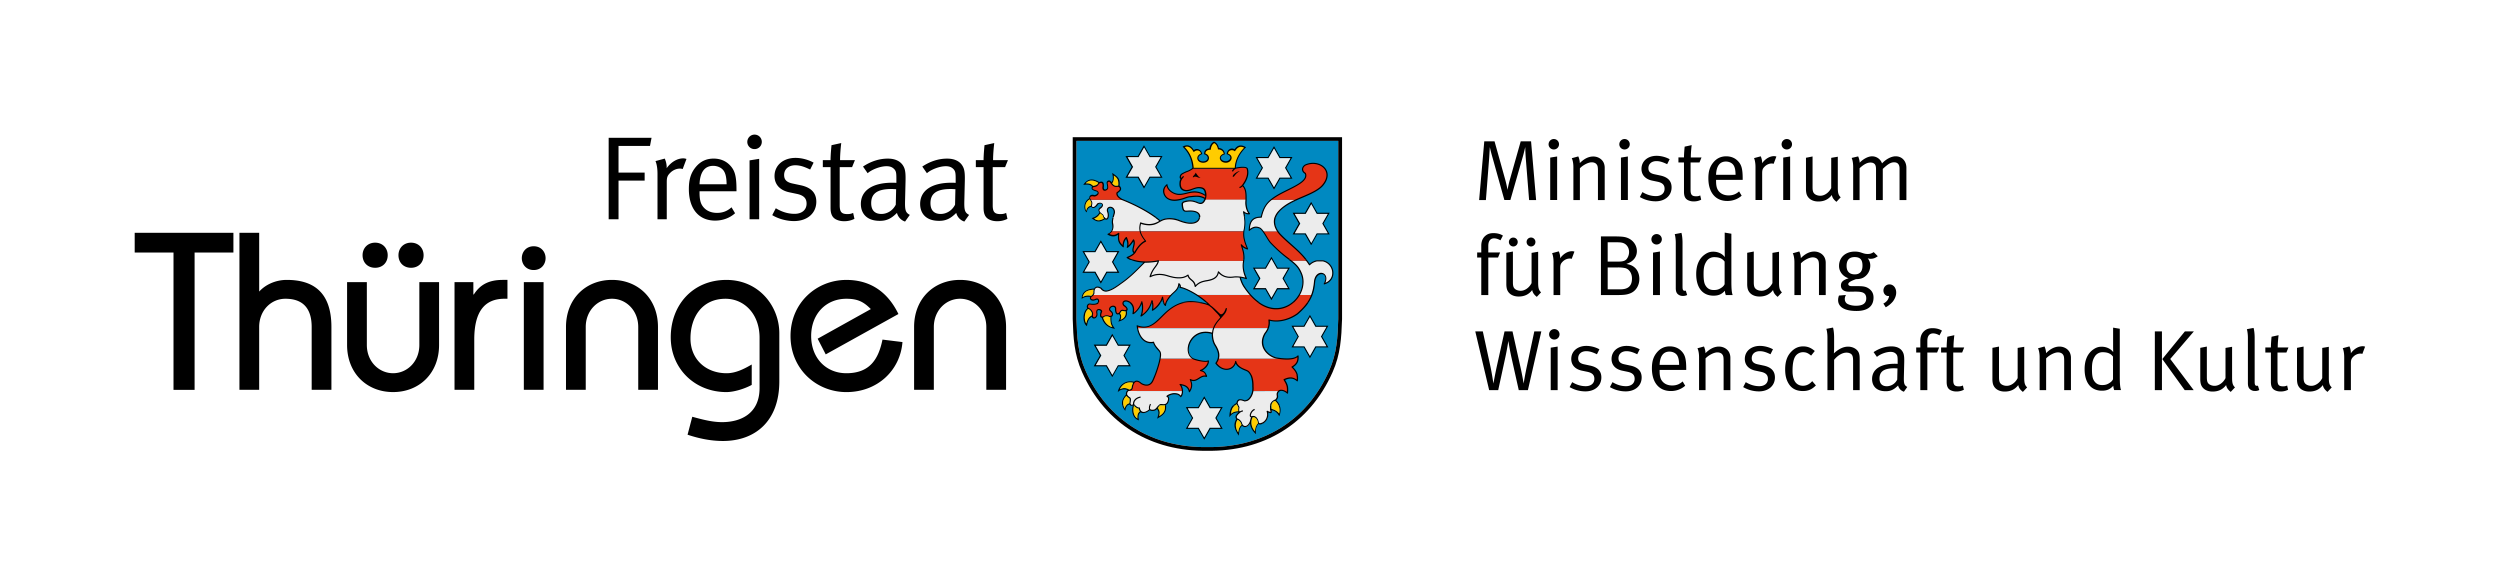
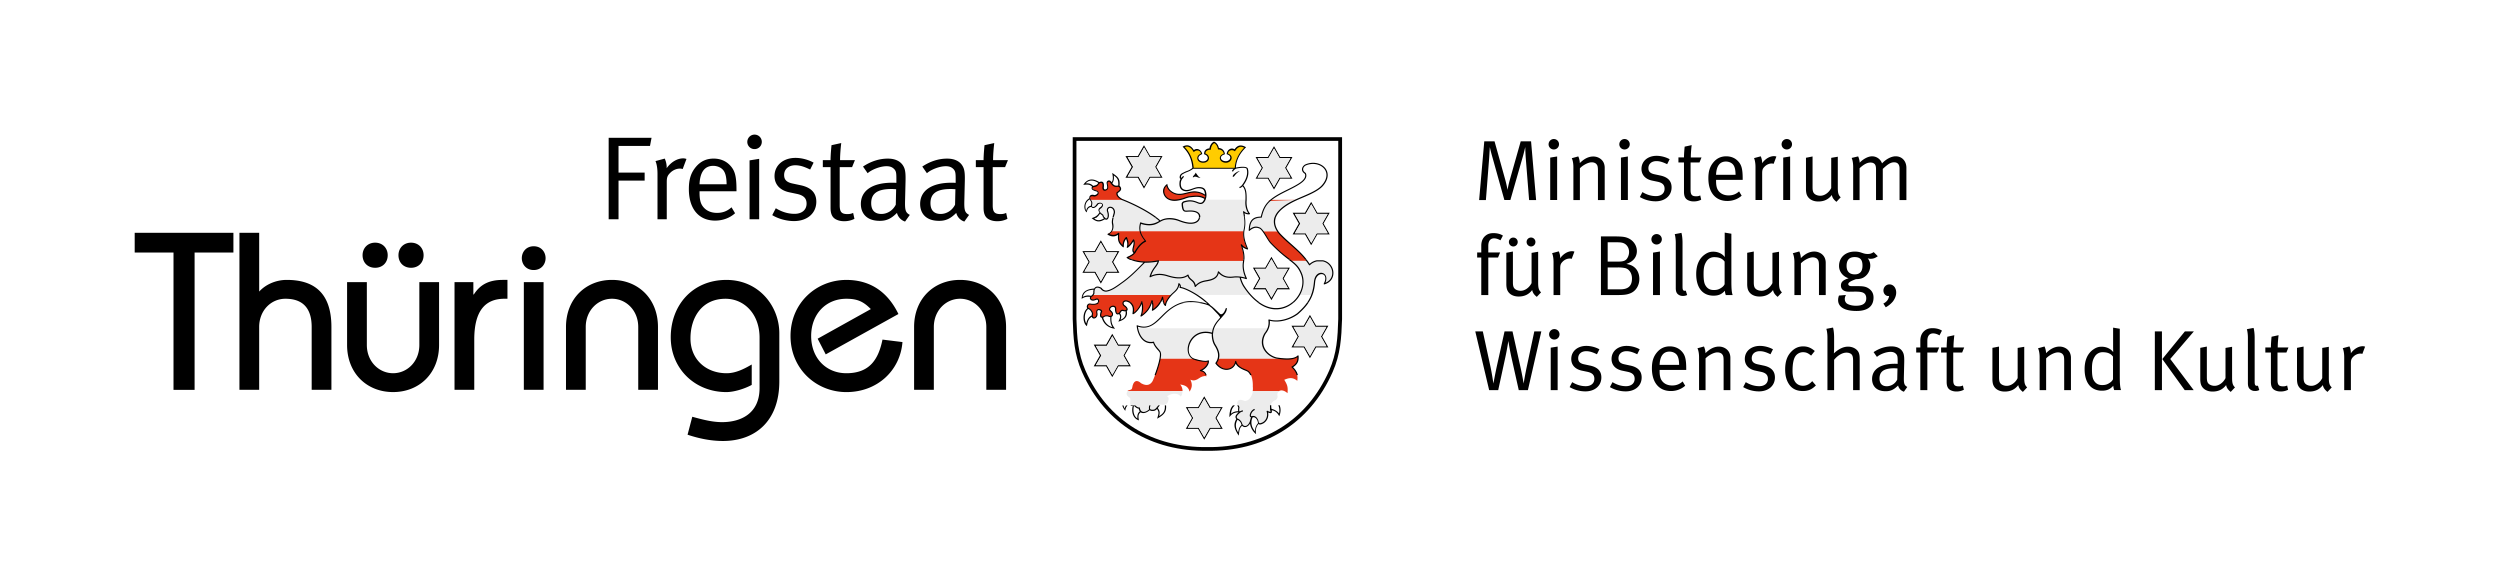
<svg xmlns="http://www.w3.org/2000/svg" width="263.055" height="61.609">
  <path fill="#FFF" d="M0 0h263.055v61.609H0z" />
  <path d="M160.895 21.048l-.36-4.528a31.515 31.515 0 01-.045-1.045c-.018.055-.135.586-.243.964l-1.323 4.609h-.63l-1.225-4.385a18.722 18.722 0 01-.306-1.179c-.01.09-.045.818-.072 1.17l-.342 4.394h-.712l.54-6.176h1.081l1.125 4.033c.153.567.234 1.018.243 1.071.009-.045.09-.513.225-1l1.162-4.104h1.089l.531 6.176h-.738zM163.494 15.727a.543.543 0 01-.549-.54c0-.306.243-.558.549-.558s.549.243.549.549a.545.545 0 01-.549.549zm-.378 5.321v-4.466l.729-.117v4.583h-.729zM168.139 21.048v-3.034c0-.478-.036-.594-.162-.747-.1-.117-.288-.189-.495-.189-.36 0-.919.288-1.243.631v3.34h-.684v-3.457c0-.567-.135-.883-.171-.945l.684-.189c.036.063.162.378.162.702.469-.468.937-.693 1.414-.693.485 0 .918.262 1.098.657.072.162.108.343.108.522v3.403h-.711zM170.937 15.727a.543.543 0 01-.549-.54c0-.306.243-.558.549-.558s.549.243.549.549a.546.546 0 01-.549.549zm-.378 5.321v-4.466l.729-.117v4.583h-.729zM174.196 21.183a3.32 3.32 0 01-1.647-.45l.271-.521c.459.278.927.423 1.422.423.549 0 .909-.297.909-.774 0-.405-.225-.63-.738-.738l-.558-.117c-.738-.153-1.135-.612-1.135-1.233 0-.811.657-1.377 1.594-1.377.468 0 .99.144 1.368.359l-.261.522c-.396-.188-.729-.324-1.126-.324-.513 0-.846.297-.846.738 0 .342.171.55.648.648l.594.126c.811.171 1.197.585 1.197 1.252 0 .872-.684 1.466-1.692 1.466zM178.822 17.096h-.936v2.89c0 .495.135.666.576.666a.88.88 0 00.44-.09l.1.45a1.667 1.667 0 01-.793.181c-.233 0-.414-.046-.585-.127-.314-.152-.432-.44-.432-.891v-3.079h-.585v-.531h.585c0-.388.054-.99.072-1.135l.737-.162c-.018.145-.09.766-.09 1.297h1.126l-.215.531zM180.568 18.923v.108c0 .423.054.747.207.981.252.387.666.549 1.116.549.433 0 .783-.135 1.099-.423l.27.45c-.396.36-.936.558-1.512.558-1.243 0-1.99-.899-1.99-2.386 0-.756.162-1.242.54-1.692.36-.423.802-.621 1.342-.621.486 0 .909.171 1.215.486.388.396.514.819.514 1.891v.099h-2.801zm1.845-1.53c-.153-.243-.469-.396-.811-.396-.639 0-.999.469-1.035 1.396h2.053c-.008-.488-.072-.785-.207-1zM186.625 17.239a.599.599 0 00-.198-.036c-.27 0-.54.117-.747.324s-.261.343-.261.712v2.809h-.702v-3.457c0-.585-.126-.892-.153-.954l.702-.189c.036.072.171.396.145.729.324-.459.801-.747 1.26-.747a.78.78 0 01.243.045l-.289.764zM188.011 15.727a.543.543 0 01-.549-.54c0-.306.243-.558.549-.558s.549.243.549.549a.545.545 0 01-.549.549zm-.378 5.321v-4.466l.729-.117v4.583h-.729zM193.233 21.237c-.298-.243-.424-.424-.486-.721-.343.459-.811.685-1.423.685-.567 0-.99-.243-1.179-.64-.081-.171-.117-.405-.117-.666V16.6l.693-.136v3.224c0 .423.063.612.27.756.145.1.352.153.549.153.441 0 .9-.324 1.144-.811v-3.178l.693-.117v3.269c0 .566.081.792.306.999l-.45.478zM199.874 21.048v-3.313c0-.432-.197-.657-.576-.657-.405 0-.72.262-1.188.693v3.277h-.711V17.86c0-.27-.026-.45-.126-.576-.108-.126-.252-.18-.459-.18-.342 0-.675.171-1.144.594v3.35h-.675v-3.476c0-.576-.126-.891-.162-.954l.684-.162c.036.072.162.388.162.666.298-.333.847-.675 1.306-.675.441 0 .883.271 1.045.747.432-.459.98-.747 1.439-.747.667 0 1.126.504 1.126 1.216v3.385h-.721zM157.879 25.286c-.171-.099-.424-.207-.666-.207-.396 0-.612.279-.612.792v.693h1.242l-.216.531h-1.026v3.952h-.738v-3.952h-.433v-.531h.433v-.702c0-.666.306-.954.495-1.099.216-.162.459-.233.792-.233.387 0 .729.09.99.261l-.261.495zM161.704 31.237c-.298-.243-.424-.424-.486-.721-.343.459-.811.685-1.423.685-.567 0-.99-.243-1.179-.64-.081-.171-.117-.405-.117-.666V26.6l.693-.135v3.223c0 .423.063.612.27.756.145.1.352.153.549.153.441 0 .9-.324 1.144-.811v-3.178l.693-.117v3.269c0 .566.081.792.307.999l-.451.478zm-2.466-5.302a.474.474 0 01-.469-.478.46.46 0 01.459-.459c.262 0 .469.207.469.459a.466.466 0 01-.459.478zm1.863 0a.473.473 0 01-.468-.478.463.463 0 01.927 0 .466.466 0 01-.459.478zM165.375 27.239a.6.6 0 00-.198-.035c-.27 0-.54.116-.747.323-.207.208-.261.343-.261.712v2.809h-.702v-3.457c0-.585-.126-.892-.153-.954l.702-.189c.036.072.171.396.145.729.324-.459.801-.747 1.26-.747.108 0 .217.036.243.045l-.289.764zM171.532 30.868c-.333.126-.567.18-1.485.18h-1.594v-6.176h.891c1.225 0 1.521.027 1.837.135.63.216 1.054.783 1.054 1.414 0 .639-.405 1.125-1.107 1.35.378.072.603.162.81.324.405.307.559.811.559 1.261-.002.674-.362 1.278-.965 1.512zm-.819-5.321c-.171-.045-.36-.054-.676-.054h-.873v2.034h1.071c.666 0 .9-.116 1.08-.53.063-.145.1-.307.1-.478 0-.486-.279-.864-.702-.972zm.261 2.656a3.597 3.597 0 00-.72-.063h-1.09v2.305h1.314c.909 0 1.242-.414 1.242-1.152.001-.541-.305-1-.746-1.09zM174.312 25.728a.544.544 0 01-.549-.54c0-.307.243-.559.549-.559s.549.243.549.549c0 .306-.244.55-.549.55zm-.378 5.32v-4.465l.729-.117v4.582h-.729zM177.075 31.138a.756.756 0 01-.531-.188c-.144-.126-.216-.315-.216-.64v-4.753c0-.522-.09-.855-.108-.919l.702-.135c.027.072.117.45.117 1.063v4.582c0 .352.054.45.252.45a.485.485 0 00.09-.018l.145.459a.89.89 0 01-.451.099zM181.594 31.048a1.603 1.603 0 01-.1-.459c-.323.369-.666.522-1.188.522-1.162 0-1.828-.838-1.828-2.27 0-.954.315-1.656.928-2.079.288-.198.54-.279.864-.279.504 0 .945.207 1.215.567 0-.072-.009-.405-.009-.693v-1.882l.702.117v5.006c0 .774.036 1.188.135 1.449h-.719zm-.126-3.521c-.226-.314-.559-.468-1.09-.468a.952.952 0 00-.837.468c-.216.343-.288.667-.288 1.297 0 .522.036.909.18 1.17.207.369.486.522.9.522.369 0 .576-.081.864-.288a.876.876 0 00.271-.324v-2.377zM187.048 31.237c-.298-.243-.424-.424-.486-.721-.343.459-.811.685-1.423.685-.567 0-.99-.243-1.179-.64-.081-.171-.117-.405-.117-.666V26.6l.693-.135v3.223c0 .423.063.612.27.756.145.1.352.153.549.153.441 0 .9-.324 1.144-.811v-3.178l.693-.117v3.269c0 .566.081.792.307.999l-.451.478zM191.395 31.048v-3.034c0-.477-.036-.594-.162-.747-.1-.117-.288-.188-.495-.188-.36 0-.919.288-1.243.63v3.34h-.684v-3.457c0-.567-.135-.882-.171-.945l.684-.189c.036.063.162.379.162.703.469-.469.937-.693 1.414-.693.485 0 .918.261 1.098.657.072.162.108.342.108.521v3.403h-.711zM196.83 27.23a.776.776 0 01-.306-.054c.18.225.27.478.27.766 0 .504-.252.972-.666 1.232-.225.145-.513.198-.837.198-.604.217-.811.369-.811.522 0 .135.135.216.36.216h.72c.522 0 .811.063 1.08.252.352.243.496.559.496.945 0 .973-.693 1.414-1.783 1.414-1.404 0-1.944-.504-1.944-1.143 0-.162.027-.297.09-.478l.738-.063a.828.828 0 00-.126.406c0 .232.099.422.261.521.217.125.55.207.909.207.693 0 1.09-.225 1.09-.783 0-.244-.081-.432-.243-.541-.171-.117-.441-.162-.882-.162-.181 0-.55.009-.693.009-.531 0-.847-.242-.847-.647 0-.36.198-.576.811-.766-.604-.188-1.009-.702-1.009-1.296 0-.9.676-1.513 1.657-1.513.684 0 .819.252 1.368.252.234 0 .405-.054.621-.198l.432.433c-.278.2-.485.271-.756.271zm-1.683-.179c-.558 0-.846.306-.846.927 0 .576.297.892.864.892.54 0 .81-.315.81-.918 0-.613-.234-.901-.828-.901zM199.179 31.714a2.568 2.568 0 01-.757.621l-.252-.396c.352-.17.559-.449.604-.801-.027.009-.081.009-.1.009-.27 0-.495-.261-.495-.576 0-.359.279-.647.631-.647.414 0 .711.359.711.864 0 .314-.126.637-.342.926zM160.769 41.048h-.963l-.766-3.43a24.547 24.547 0 01-.324-1.738c-.018.072-.135.855-.315 1.684l-.756 3.484h-.954l-1.459-6.176h.793l.783 3.609c.171.773.314 1.773.333 1.873.009-.055.198-1.08.351-1.783l.819-3.699h.838l.854 3.834c.198.9.307 1.586.315 1.648.009-.045.162-.982.36-1.9l.765-3.582h.738l-1.412 6.176zM163.548 35.728a.544.544 0 01-.549-.541c0-.307.243-.559.549-.559s.549.244.549.549a.547.547 0 01-.549.551zm-.378 5.32v-4.465l.729-.117v4.582h-.729zM166.807 41.183a3.321 3.321 0 01-1.647-.451l.271-.521c.459.279.927.424 1.422.424.549 0 .909-.297.909-.775 0-.404-.225-.629-.738-.738l-.558-.117c-.738-.152-1.135-.611-1.135-1.232 0-.811.657-1.377 1.594-1.377.468 0 .99.143 1.368.359l-.261.521c-.396-.188-.729-.324-1.126-.324-.513 0-.846.299-.846.738 0 .344.171.551.648.648l.594.127c.811.17 1.197.584 1.197 1.252 0 .872-.683 1.466-1.692 1.466zM171.046 41.183a3.321 3.321 0 01-1.647-.451l.271-.521c.459.279.927.424 1.422.424.55 0 .909-.297.909-.775 0-.404-.225-.629-.738-.738l-.558-.117c-.738-.152-1.135-.611-1.135-1.232 0-.811.657-1.377 1.594-1.377.468 0 .99.143 1.368.359l-.261.521c-.396-.188-.729-.324-1.126-.324-.513 0-.846.299-.846.738 0 .344.171.551.648.648l.594.127c.811.17 1.197.584 1.197 1.252.001.872-.683 1.466-1.692 1.466zM174.628 38.923v.107c0 .424.054.748.207.982.252.387.666.549 1.116.549.433 0 .783-.135 1.099-.424l.27.451a2.243 2.243 0 01-1.512.557c-1.243 0-1.99-.898-1.99-2.385 0-.756.162-1.242.54-1.693.36-.422.802-.621 1.342-.621.486 0 .909.172 1.215.486.388.396.514.82.514 1.891v.1h-2.801zm1.846-1.531c-.153-.242-.469-.395-.811-.395-.639 0-.999.467-1.035 1.395h2.053c-.009-.486-.072-.783-.207-1zM181.362 41.048v-3.035c0-.477-.036-.594-.162-.746-.1-.117-.288-.189-.495-.189-.36 0-.919.289-1.243.631v3.34h-.684v-3.457c0-.568-.135-.883-.171-.945l.684-.189c.036.063.162.379.162.703.469-.469.937-.693 1.414-.693.485 0 .918.26 1.098.656.072.162.108.342.108.521v3.404h-.711zM185.069 41.183a3.321 3.321 0 01-1.647-.451l.271-.521c.459.279.927.424 1.422.424.549 0 .909-.297.909-.775 0-.404-.225-.629-.738-.738l-.558-.117c-.738-.152-1.135-.611-1.135-1.232 0-.811.657-1.377 1.594-1.377.468 0 .99.143 1.368.359l-.261.521c-.396-.188-.729-.324-1.126-.324-.513 0-.846.299-.846.738 0 .344.171.551.648.648l.594.127c.811.17 1.197.584 1.197 1.252 0 .872-.684 1.466-1.692 1.466zM189.703 41.146c-.639 0-1.116-.225-1.431-.674-.298-.432-.433-.928-.433-1.594 0-.982.288-1.521.676-1.908.351-.352.738-.523 1.215-.523.567 0 .9.217 1.225.486l-.387.486c-.315-.26-.514-.359-.855-.359a.965.965 0 00-.847.504c-.171.314-.252.811-.252 1.467 0 1.01.387 1.559 1.107 1.559.36 0 .702-.172.963-.486l.388.449c-.414.423-.81.593-1.369.593zM194.987 41.048V37.95c0-.332-.045-.539-.171-.666-.107-.107-.297-.18-.521-.18-.433 0-.919.279-1.306.756v3.188h-.702v-5.527c0-.523-.09-.855-.117-.92l.702-.135c.027.072.117.451.117 1.063v1.045c0 .252-.019.549-.027.611.405-.377.918-.711 1.494-.711.541 0 1.026.297 1.152.711.055.182.072.324.072.648v3.215h-.693zM200.332 41.218a.917.917 0 01-.611-.656c-.433.432-.783.604-1.297.604-1.107 0-1.44-.676-1.44-1.279 0-1.018.873-1.611 2.377-1.611.099 0 .171 0 .315.01v-.316c0-.395-.019-.557-.145-.701-.144-.162-.324-.244-.604-.244-.504 0-1.143.271-1.431.531l-.352-.504c.595-.396 1.233-.604 1.882-.604.621 0 1.053.244 1.242.703.099.242.108.586.099.99l-.036 1.477c-.018.729.027.918.36 1.098l-.359.502zm-1.025-2.467c-1.135 0-1.54.389-1.54 1.072 0 .531.261.818.774.818a1.23 1.23 0 001.089-.701l.027-1.17a4.298 4.298 0 00-.35-.019zM204.076 35.287c-.171-.1-.424-.207-.666-.207-.396 0-.612.279-.612.791v.693h1.242l-.216.531h-1.026v3.953h-.738v-3.953h-.433v-.531h.433v-.701c0-.666.306-.955.495-1.1.216-.162.459-.232.792-.232.387 0 .729.09.99.26l-.261.496zM206.46 37.095h-.936v2.891c0 .494.135.666.576.666a.892.892 0 00.44-.09l.1.449a1.668 1.668 0 01-.793.182c-.233 0-.414-.047-.585-.127-.314-.152-.432-.441-.432-.891v-3.08h-.585v-.531h.585c0-.387.054-.99.072-1.133l.737-.162c-.018.143-.09.764-.09 1.295h1.126l-.215.531zM212.851 41.238c-.298-.244-.424-.424-.486-.721-.343.459-.811.684-1.423.684-.567 0-.99-.242-1.179-.639-.081-.172-.117-.406-.117-.666v-3.295l.693-.135v3.223c0 .422.063.611.27.756a1 1 0 00.549.152c.441 0 .9-.324 1.144-.811v-3.178l.693-.117v3.27c0 .566.081.791.307.998l-.451.479zM217.198 41.048v-3.035c0-.477-.036-.594-.162-.746-.1-.117-.288-.189-.495-.189-.36 0-.919.289-1.243.631v3.34h-.684v-3.457c0-.568-.135-.883-.171-.945l.684-.189c.036.063.162.379.162.703.469-.469.937-.693 1.414-.693.485 0 .918.26 1.098.656.072.162.108.342.108.521v3.404h-.711zM222.462 41.048a1.578 1.578 0 01-.099-.459c-.324.369-.667.521-1.188.521-1.162 0-1.828-.838-1.828-2.27 0-.953.315-1.656.928-2.078.288-.199.54-.279.864-.279.504 0 .945.207 1.215.566 0-.072-.009-.404-.009-.693v-1.881l.702.117v5.006c0 .773.036 1.188.135 1.449h-.72zm-.126-3.521c-.226-.314-.559-.467-1.09-.467a.953.953 0 00-.837.467c-.216.344-.288.668-.288 1.297 0 .523.036.91.18 1.17.207.369.486.523.9.523.369 0 .576-.082.864-.289a.86.86 0 00.271-.324v-2.377zM226.737 41.048v-6.176h.747v6.176h-.747zm1.62-3.277l2.467 3.277h-.945l-2.358-3.268 2.377-2.908h.945l-2.486 2.899zM234.721 41.238c-.298-.244-.424-.424-.486-.721-.343.459-.811.684-1.423.684-.567 0-.99-.242-1.179-.639-.081-.172-.117-.406-.117-.666v-3.295l.693-.135v3.223c0 .422.063.611.27.756a1 1 0 00.549.152c.441 0 .9-.324 1.144-.811v-3.178l.693-.117v3.27c0 .566.081.791.306.998l-.45.479zM237.276 41.138a.752.752 0 01-.531-.189c-.144-.125-.216-.314-.216-.639v-4.754c0-.521-.09-.855-.108-.918l.702-.135c.027.072.117.449.117 1.063v4.582c0 .352.054.449.252.449a.425.425 0 00.09-.018l.145.459a.877.877 0 01-.451.1zM240.578 37.095h-.936v2.891c0 .494.135.666.576.666a.892.892 0 00.44-.09l.1.449a1.666 1.666 0 01-.792.182c-.234 0-.415-.047-.586-.127-.314-.152-.432-.441-.432-.891v-3.08h-.585v-.531h.585c0-.387.054-.99.072-1.133l.737-.162c-.018.143-.09.764-.09 1.295h1.126l-.215.531zM244.9 41.238c-.298-.244-.424-.424-.486-.721-.343.459-.811.684-1.423.684-.567 0-.99-.242-1.179-.639-.081-.172-.117-.406-.117-.666v-3.295l.693-.135v3.223c0 .422.063.611.27.756a1 1 0 00.549.152c.441 0 .9-.324 1.144-.811v-3.178l.693-.117v3.27c0 .566.081.791.307.998l-.451.479zM248.571 37.24a.6.6 0 00-.198-.035c-.27 0-.54.115-.747.322-.207.209-.261.344-.261.713v2.809h-.702v-3.457c0-.586-.126-.893-.153-.955l.702-.189c.036.072.171.396.145.73.324-.459.801-.748 1.26-.748.108 0 .217.037.243.045l-.289.765z" />
-   <path fill="#0089C1" d="M139.864 38.984c.81-1.83.89-3.48.95-5.42V14.823h-27.55v18.741c.06 1.939.149 3.59.949 5.42 2.38 5.399 7.13 8.129 12.82 8.06 5.68.069 10.451-2.661 12.831-8.06" />
  <path d="M139.864 38.984c.81-1.83.89-3.48.95-5.42V14.823h-27.55v18.741c.06 1.93.149 3.59.949 5.42 2.38 5.399 7.13 8.129 12.82 8.06 5.68.069 10.451-2.661 12.831-8.06m.36.159c-2.45 5.56-7.36 8.37-13.19 8.29-5.83.08-10.73-2.74-13.18-8.29-.83-1.88-.92-3.579-.98-5.569V14.433h28.34v19.15c-.07 1.991-.16 3.68-.99 5.56" />
  <path d="M135.783 18.673l-.58-1.02.58-1.02h-1.15l-.579-1.02-.58 1.02h-1.15l.58 1.02-.58 1.02h1.15l.58 1.02.579-1.02h1.15zm.21.13h-1.29l-.649 1.14-.65-1.14h-1.29l.65-1.14-.65-1.14h1.29l.65-1.14.649 1.14h1.29l-.65 1.14.65 1.14z" />
  <path fill="#ECECEC" d="M135.783 18.683h-1.15l-.579 1.01-.58-1.01h-1.151l.581-1.02-.581-1.02h1.151l.58-1.01.579 1.01h1.15l-.58 1.02z" />
  <path d="M139.703 24.543l-.58-1.02.58-1.02h-1.149l-.58-1.02-.58 1.02h-1.15l.58 1.02-.58 1.02h1.15l.58 1.02.58-1.02h1.149zm.21.12h-1.3l-.65 1.14-.649-1.14h-1.3l.649-1.14-.649-1.14h1.3l.649-1.14.65 1.14h1.3l-.649 1.14.649 1.14z" />
  <path fill="#ECECEC" d="M139.703 24.543h-1.16l-.569 1.02-.58-1.02h-1.151l.58-1.02-.58-1.01h1.151l.58-1.02.569 1.02h1.16l-.58 1.01z" />
  <path d="M135.514 30.313l-.58-1.02.58-1.01h-1.15l-.58-1.02-.58 1.02h-1.149l.579 1.01-.579 1.02h1.149l.58 1.01.58-1.01h1.15zm.21.13h-1.29l-.65 1.14-.65-1.14h-1.3l.65-1.14-.65-1.14h1.3l.65-1.14.65 1.14h1.29l-.65 1.14.65 1.14z" />
  <path fill="#ECECEC" d="M135.514 30.313h-1.15l-.581 1.02-.58-1.02h-1.149l.579-1.02-.579-1.01h1.149l.58-1.02.581 1.02h1.15l-.58 1.01z" />
  <path d="M139.564 36.433l-.58-1.02.58-1.021h-1.15l-.57-1.021-.579 1.021h-1.15l.58 1.021-.58 1.02h1.15l.579 1.02.57-1.02h1.15zm.21.12h-1.29l-.65 1.14-.649-1.14h-1.29l.649-1.14-.649-1.141h1.29l.649-1.14.65 1.14h1.29l-.65 1.141.65 1.14z" />
  <path fill="#ECECEC" d="M139.564 36.433h-1.16l-.571 1.01-.58-1.01h-1.149l.569-1.019-.569-1.021h1.149l.58-1.01.571 1.01h1.16l-.58 1.021z" />
  <path d="M128.444 45.003l-.58-1.02.58-1.021h-1.15l-.58-1.021-.58 1.021h-1.149l.58 1.021-.58 1.02h1.149l.58 1.02.58-1.02h1.15zm.21.121h-1.29l-.65 1.14-.649-1.14h-1.29l.649-1.14-.649-1.141h1.29l.649-1.141.65 1.141h1.29l-.65 1.141.65 1.14z" />
  <path fill="#ECECEC" d="M128.444 45.003h-1.161l-.57 1.01-.58-1.01h-1.149l.57-1.019-.57-1.021h1.149l.58-1.01.57 1.01h1.161l-.58 1.021z" />
  <path d="M118.774 38.423l-.58-1.01.58-1.021h-1.15l-.58-1.021-.58 1.021h-1.16l.58 1.021-.58 1.01h1.16l.58 1.02.58-1.02h1.15zm.21.12h-1.3l-.65 1.14-.65-1.14h-1.3l.65-1.14-.65-1.141h1.3l.65-1.141.65 1.141h1.3l-.65 1.141.65 1.14z" />
  <path fill="#ECECEC" d="M118.774 38.423h-1.151l-.58 1.02-.58-1.02h-1.149l.58-1.019-.58-1.011h1.149l.58-1.02.58 1.02h1.151l-.58 1.011z" />
  <path d="M117.564 28.573l-.58-1.01.58-1.02h-1.15l-.58-1.01-.58 1.01h-1.149l.58 1.02-.58 1.01h1.149l.58 1.02.58-1.02h1.15zm.219.13h-1.3l-.65 1.14-.649-1.14h-1.29l.649-1.14-.649-1.14h1.29l.649-1.14.65 1.14h1.3l-.65 1.14.65 1.14z" />
  <path fill="#ECECEC" d="M117.564 28.573h-1.151l-.58 1.02-.569-1.02h-1.16l.58-1.01-.58-1.02h1.16l.569-1.01.58 1.01h1.151l-.571 1.02z" />
  <path d="M122.114 18.573l-.58-1.02.58-1.02h-1.15l-.58-1.02-.579 1.02h-1.15l.58 1.02-.58 1.02h1.15l.579 1.02.58-1.02h1.15zm.209.13h-1.3l-.65 1.14-.649-1.14h-1.301l.65-1.14-.65-1.14h1.301l.649-1.14.65 1.14h1.3l-.65 1.14.65 1.14z" />
  <path fill="#ECECEC" d="M122.114 18.573h-1.151l-.58 1.02-.58-1.02h-1.149l.58-1.01-.58-1.02h1.149l.58-1.01.58 1.01h1.151l-.581 1.02z" />
-   <path fill="#E53517" d="M131.093 21.033h-4.34c.011-.03.03-.06.04-.1.08-.19.09-.37.05-.61-.05-.35-.189-.54-.649-.56-.58-.03-1 .42-1.54.29-.561-.14-.49-.72-.46-.94.02-.12.07-.21.13-.29l-.06-.03c-.091-.05-.07-.16-.04-.28.08-.21.27-.25.489-.36.17-.09.48-.14.811-.43h4.52s1.04-.23 1.19.06c.08.26.18.88-.5 1.77.33.31.38.76.359 1.48" />
  <path fill="#ECECEC" d="M119.984 24.333c-.07-.29-.04-.56.04-.87 1.31.45 1.85-.13 2.26-.32.54-.25 1.31-.15 1.78.04 1.43.57 2.02.18 2.13-.25.08-.32-.07-.84-1.33-.72-.17 0-.25-.01-.33-.12-.08-.1-.15-.45-.14-.68.029-.1.069-.11.12-.17.659-.21 1.02-.14 1.54.08.34.15.539.03.699-.31h4.34v.1c-.09.88.36 1.4.36 1.4-.22.01-.42-.03-.61-.22.16.79.19 1.33.04 1.96l-.01.06h-10.89v.02zM130.854 27.433c0 .04-.011.08-.021.13-.09.52 0 1.11.3 1.75-.51-.19-1.079-.2-1.359-.17-.66.08-1.15-.04-1.59-.55-.07.56-.48.81-1.221.93-.5.08-.859.2-1.21.6-.09-.72-.63-.63-.77-1.19-.34.24-.88.46-2.13.07-.74-.23-1.3-.18-1.851.1.29-.93.721-1.08.88-1.67l-.029.01.029-.01h8.972z" />
-   <path fill="#E53517" d="M125.944 31.043h5.62c.89.989 2.01 1.62 3.22 1.39.82-.15 1.51-.699 1.91-1.39h1.33c-.29.76-.78 1.34-1.5 1.97-.84.609-2.03.95-3 .66.05.34 0 .62-.09.87h-13.75a1.113 1.113 0 01-.03-.261c1.37.5 2.01-.449 3-1.379.93-.871 1.83-1.17 2.75-1.15.62.01 1.64.22 1.91.42-.351-.4-.861-.8-1.37-1.13" />
  <path fill="#ECECEC" d="M133.434 34.533c-.08.211-.19.381-.32.531-.771 1.289.19 2.359 1.19 2.6.18.02.39.06.609.08h-6.729c.119-.4.04-.851-.351-1.461-.319-.5-.27-1.219-.27-1.219-.37-.111-.98-.23-1.59.109-1.32.74-1.061 2.23-.42 2.57h-3.5c.039-.24.06-.461.039-.61-.039-.271-.52-.521-.72-1.12-.79.16-1.5-.38-1.68-1.47l13.742-.01z" />
  <path fill="#E53517" d="M128.194 37.744h6.729c.62.06 1.33.039 1.65-.291.03.44-.02.82-.62 1.171.561.56.62.95.55 1.45-.449-.381-.85-.34-1.37-.11.33.54.4.75.341 1.41-.351-.32-.69-.351-.891-.22h-2.77a1.78 1.78 0 00.01-.461c.03-1-.28-1.529-.58-1.68-.29-.15-1.09-.34-1.229-.99-.141.891-1.32 1.221-2.07.18.12-.15.2-.299.25-.459" />
  <path fill="#ECECEC" d="M134.583 41.154a.398.398 0 00-.12.14c-.18.319.15.42-.22.8-.37.08-.71.58-.49.92.19.301.03.54-.38.28.141.399.03.92-.41 1.2-.68.34-.449-.11-.67-.4-.22-.359-.52-.23-.52-.23-.061.051-.15.4-.17.5-.21.61-.74.711-.92.24-.051-.25-.311-.46-.46-.49-.33-.289.109-.59.27-.739-.17-.05-.14-.25-.11-.48-.04-.2-.239-.38-.21-.47.08-.41.311-.43.811-.23.229-.039.359-.069.55-.31.06-.08.24-.33.3-.72l2.749-.011zM124.423 41.154c0 .25-.069.459-.18.58-.15-.181-.28-.301-.7-.301-.31 0-.72.21-.739.28.119.04.17.149.159.28-.12.89-.72.5-.92.609-.189.12-.25.4-.569.551-.37.08-.49-.07-.49-.07-.33.33-1 .57-1.101-.16-.189.04-.42-.17-.59-.38-.09.09-.239.21-.39-.05-.01-.211.12-.541-.05-.66-.261-.17-.391-.34-.25-.62.01-.03.029-.05.04-.07l5.78.011z" />
  <path fill="#E53517" d="M122.064 37.744h3.5c.029.02.069.029.109.039.631.19 1.23.301 1.48.17.03.471-.5.921-.84 1.021.29.08.479.101.649.62-.3-.09-.62.08-.8.21-.25.181-.56.32-.899.14.159.4.25.73-.091 1.26-.159-.639-.67-.689-.989-.75.17.201.25.461.25.69h-5.801c.15-.17.46-.04.5-.35.12-.771.5-.88.95-.46.61.34.98.14 1.2-.24.101-.201.622-1.461.782-2.35M114.984 31.043h8.25c-.26.271-.601.739-.61 1.09-.21-.16-.189-.39-.3-.87-.18.641-.56 1.07-1.04 1.38.08-.38.05-.739-.06-1-.2.88-.73 1.33-1.15 1.62.17-.35.25-1.061.08-1.51-.12.609-.71 1.18-.9 1.25.011-.221.17-.74-.3-1.16-.689-.46-.979.08-.62.34.38.27.34.54-.05.51-.12-.06-.28-.05-.36.08-.21.35-.54.42-.529-.34-.091-.39-.73-.17-.62.189l.13.141c.31.25.17.62-.2.53-.14-.091-.479-.08-.59.06-.36.09-.34-.21-.2-.58.04-.199-.6-.42-.479.19.09.5-.57.739-.48.08.061-.12-.14-.5-.42-.601-.19-.16-.07-.51.19-.47.25.04.46.05.689-.03.29-.09.23-.64-.13-.449-.38.199-.71-.08-.46-.311.039-.029.109-.079.159-.139" />
  <path fill="#ECECEC" d="M116.953 24.333c.15-.22.18-.51.12-.79-.1-.44.19-1.04.19-1.22-.011-.66-.83-.67-.73-.11.23.62-.05 1.1-.36.7l-.12-.33c-.449-.29-.55-.54-.239-.74.439-.34.06-.62-.311-.41-.27.43-.56.46-.64.28-.05-.11.08-.24-.01-.5-.021-.07-.09-.17-.09-.17h3.439c1.18.47 2.88 1.33 3.87 2.23-.39.23-.95.58-2.05.2-.08.31-.11.59-.04.87h-3.03v-.01z" />
  <path fill="#E53517" d="M116.953 24.333h3.03c.069.31.25.63.569 1.02-.52.23-.88.76-1.079 1.12a.501.501 0 01-.08.11c-.44-.25.159-.85-.11-1.35-.22.37-.44.62-.64.75.12-.37.02-.66-.11-1-.17.17-.35.52-.33.93-.45-.4-.55-.61-.479-1.37-.391.27-.671.3-1.12.05a.619.619 0 00.349-.26M122.783 19.453c.05.37.3.64.62.82.82.46 1.51-.1 2.31-.08.301.01.74.11 1.15.4 0 .11-.021.2-.05.3-.561-.32-.971-.26-1.62-.19-.33.04-.96.38-1.66.37-.45-.01-.89-.21-1.05-.71a.84.84 0 01.3-.91" />
  <path fill="#FC0" d="M124.543 15.463c.44-.24.8-.03 1.08.44.28-.29.75-.11.82.29-.64.24-.44.87.149.87.681 0 .73-.71.181-.86-.021-.25.16-.51.56-.51.01-.33.24-.63.42-.7.25.1.391.37.45.66.42-.01.61.36.62.55-.67.19-.46.84.16.84.54 0 .8-.66.149-.85.011-.42.521-.61.78-.38.33-.53.73-.51 1.09-.29-.83.81-1.029 1.64-1.04 2.18h-4.43c-.048-.91-.388-1.66-.989-2.24" />
  <path fill="#ECECEC" d="M136.703 31.043c.4-.68.53-1.49.25-2.21-.27-.71-.61-1.02-1.11-1.4h1.66c.101.13.19.27.28.42.22-.22.5-.36.79-.42h.61c.31.06.609.24.81.53.4.57.37 1.59-.66 1.89.66-1.25-.899-1.56-1.029-.18-.051.53-.141.97-.29 1.37h-1.311z" />
  <path fill="#E53517" d="M132.894 24.333h1.55c.09.14.2.27.33.4 1.02 1.07 1.95 1.62 2.74 2.71h-1.66c-.5-.39-1.181-.86-2.13-1.87-.261-.27-.551-.86-.83-1.24" />
  <path fill="#ECECEC" d="M132.894 24.333c-.12-.17-.25-.29-.36-.34-.3-.12-.6-.16-1.08.24.03-.94.36-1.38 1.26-1.37.221-.96.54-1.41.96-1.77.021-.02.051-.04.07-.06h2.65c-.62.29-1.351.67-1.88 1.28-.551.62-.5 1.37-.07 2.021h-1.55z" />
-   <path fill="#E53517" d="M136.394 21.033h-2.65c.92-.75 2.39-1.22 3.24-1.88.46-.36.46-.68.37-.89-.53-.34-.221-.79.04-.9.489-.21 1.12-.26 1.699.11.471.3.9 1.07.08 2.04-.55.65-1.899 1.13-2.489 1.4a1.71 1.71 0 00-.29.12" />
+   <path fill="#E53517" d="M136.394 21.033h-2.65a1.71 1.71 0 00-.29.12" />
  <path d="M125.793 18.163c.141.11.2.38.53.57-.27 0-.54-.29-.8-.05-.06-.2.26-.28.27-.52M129.743 18.443c-.1.18.03.23.13.09.08-.09.19-.31.59-.54-.39.06-.68.38-.72.45M128.163 32.824c.061.06.23.25.311.25.31 0 .479-.57.5-.621.01-.069.13-.06.119.021-.01.22-.109.41-.25.591-.09.119-.189.229-.3.35-.39.42-.85.9-.899 1.67-.011.08-.13.07-.12-.01.05-.721.42-1.17.85-1.65.04-.12-.43-.57-.49-.63-.18-.19-.369-.421-.59-.56-.069-.051 0-.16.07-.111.269.179.629.53.799.7" />
  <path fill="#E53517" d="M121.894 27.433c-1.061.21-2.431.21-3.28-.36.3-.12.69-.32.85-.6.21-.36.561-.89 1.08-1.12-.319-.39-.5-.71-.569-1.02h10.88c-.061.5 0 .96.39 1.87-.22-.07-.439-.16-.67-.42.13.39.35.93.26 1.67h-8.939v-.02z" />
  <path fill="#ECECEC" d="M124.043 29.853c-.04.57-.46.86-.689 1.07l-.04.04-.08.08h-8.25c.02-.03.04-.05.06-.08.03-.04.05-.09.061-.14-.04-.49.22-.82.76-.49 0 0 .16.28.52.29.49-.07.9-.33 1.601-.84 1.069-.74 1.8-1.55 2.24-1.99.09-.09.17-.17.239-.22.48.01.971-.03 1.4-.12l.03-.01c-.15.59-.591.74-.88 1.67.539-.28 1.109-.33 1.85-.1 1.25.39 1.79.17 2.13-.07.14.56.67.46.76 1.19.34-.4.7-.52 1.21-.6.74-.12 1.15-.37 1.221-.93.439.51.93.63 1.58.55.159-.02.42-.03.699.01v.01l.011.02v.06l.01.02.01.02.01.04c.061.19.141.42.271.65.029.05.06.11.1.16.19.29.391.56.61.81l.069.08h-5.619l-.131-.08c-.649-.4-1.3-.69-1.64-.72.098-.22-.123-.38-.123-.38" />
  <path fill="#E53517" d="M114.774 21.033s-.061-.08-.08-.12c-.07-.27.13-.45.46-.32.34-.04.54-.33.29-.49-.15-.05-.5-.12-.53-.28-.02-.29.26-.18.48-.31.239-.14.14-.31.449-.35.25-.03.271.26.23.53-.03.44.37.3.47.12.07-.46-.24-.67.141-.76.159-.04.3.38.55.5.28.14.46-.07.6.13.17.26 0 .37-.29.6 0 .09-.12.32.51.7.061.02.171.05.171.05h-3.451z" />
  <path d="M118.213 42.664c.03.109.08.22.13.33.03-.131.08-.24.141-.33h.17c-.14.119-.23.33-.25.57-.15-.201-.26-.381-.311-.57h.12zm1.25 0c.15.14.29.229.4.21 0 0 .07-.011.08.05.08.57.59.5.97.15-.04-.121-.02-.28.021-.42h.13c-.061.14-.08.289-.04.39.1.1.319.069.42.05.2-.09.31-.3.439-.439h.2c-.1.029-.14.119-.24.25l-.02.029c.22.301.24.48.14.85.4-.239.66-.51.601-1.129h.13c.07.729-.271 1.02-.94 1.399.16-.53.221-.68-.01-1.021a.703.703 0 01-.25.181c-.17.04-.37.05-.52-.05-.24.22-.681.42-.95.22-.29.2-.25.521-.181.851-.67-.211-.81-.951-.649-1.541-.08.041-.17.051-.26-.039h.529v.009zm10.481 0c-.21.16-.34.38-.39.689-.011.061-.021.131-.03.19.22-.2.47-.261.77-.28-.04-.12-.01-.27 0-.38-.01-.06-.069-.149-.12-.229h.15c.04.069.08.14.09.22v.02c-.01.091-.07.341.04.4.101-.06.23-.11.33-.11v.12c-.08 0-.18.04-.29.11-.15.15-.52.4-.28.63.17.04.431.271.49.53.14.369.59.359.811-.24.01-.061.069-.28.119-.42-.3-.07-.05-.75.36-.891l.04.12c-.17.06-.32.25-.38.421-.03.079-.08.25.07.229.01 0 .029-.011.05-.021.229-.039.42.08.53.271.239.31-.021.68.59.38.41-.27.51-.76.38-1.13-.01-.03.04-.08.1-.07.16.101.271.12.32.091.01-.07-.07-.15-.061-.301.011-.15-.01-.27 0-.37h.131c-.011.13.01.261.029.38.271.051.61.23.79.49.061-.29.05-.59-.08-.87h.141c.149.36.13.761-.04 1.16-.21-.43-.49-.58-.79-.64.04.25.02.41-.38.24.08.399-.061.859-.471 1.129-.189.101-.409.201-.54.08-.22.24-.35.631-.25 1.07-.35-.26-.6-.72-.64-1.119-.22.379-.6.5-.83.239-.3.24-.3.58-.359 1.04-.4-.6-.641-1.12-.25-1.75-.24-.27.039-.529.239-.71-.37.021-.63.09-.859.37l-.12.14.01-.18c.01-.13.02-.261.05-.39.05-.291.16-.5.33-.67l.2.012zm-10.621.029c-.15.551 0 1.141.36 1.34-.03-.25 0-.56.25-.75a.827.827 0 01-.12-.289c-.159 0-.35-.141-.49-.301m12.481 1.221c-.261.55-.091 1.08.25 1.47 0-.38.14-.67.329-.86-.01-.02-.02-.039-.02-.07-.03-.109-.05-.229-.12-.319-.099-.162-.259-.272-.439-.221m-1.591.259c-.3.51-.159.95.07 1.33.05-.33.11-.59.36-.79-.021-.03-.03-.06-.04-.09-.039-.219-.249-.4-.39-.45" />
-   <path d="M121.614 39.463c-.12.33-.24.58-.28.67-.229.41-.64.63-1.279.271-.41-.391-.75-.32-.86.41-.061.399-.44.199-.55.439-.11.24-.021.38.229.54.22.13.08.479.08.69.101.17.18.129.26.049-.02-.31.2-.709.79-.81l.021.12c-.54.1-.7.45-.681.689.04.051.08.09.12.131h-.529c-.03-.03-.051-.061-.08-.1a.456.456 0 00-.2.1h-.17c.09-.12.21-.2.34-.23.01-.17.08-.46-.03-.529-.12-.08-.22-.15-.27-.25-.351.359-.4.68-.311 1.01h-.12c-.1-.37.011-.73.381-1.131a.503.503 0 01.05-.33.344.344 0 01.14-.149.914.914 0 00-1.05.21c.09-.67.79-1.33 1.71-1.09.2-.2.48-.15.79.13.58.319.91.13 1.1-.22.04-.07.141-.301.261-.61l.138-.01zm5.36 0c.02.04.029.08.04.12 0 0 .01.08-.08.08-.601-.18-.92.609-1.58.4.13.359.16.689-.15 1.18-.05.06-.11.02-.11-.021-.109-.45-.39-.6-.779-.67.2.33.26.931-.03 1.22-.05.061-.09 0-.09 0-.13-.17-.25-.279-.65-.279-.25 0-.529.14-.64.199.09.07.13.19.12.301-.05.35-.15.52-.33.6 0 .02.01.04.01.061h-.13v-.021c-.09.021-.2.021-.33.01-.06 0-.11 0-.15.011h-.199c.069-.07.14-.131.239-.141.131-.01.261.03.391.01.149-.02.319-.109.38-.539 0-.11-.04-.19-.13-.221-.03 0-.04-.04-.04-.08.04-.109.49-.32.8-.32.4 0 .56.101.7.261.22-.32.12-.851-.11-1.13-.03-.021-.01-.101.061-.101.439.091.81.171.989.66.24-.43.16-.72.021-1.08-.03-.069.03-.12.09-.08.63.33.92-.46 1.58-.38-.01-.02-.01-.04-.03-.061h.141v.011zm4.729 0c.13.29.21.7.2 1.229.04.431-.07.881-.33 1.221-.2.26-.35.289-.59.33h-.03c-.5-.2-.66-.15-.729.199.01.051.06.131.109.211h-.149l-.061-.121c-.069.041-.13.08-.18.121h-.19c.101-.09.21-.17.34-.24.091-.48.391-.48.881-.29.21-.04.319-.07.489-.29.25-.32.341-.74.301-1.131.01-.569-.08-.969-.21-1.239h.149zm4.851 0c.039.2.039.399.01.61 0 .039-.05.08-.101.039-.409-.35-.76-.33-1.239-.129.31.51.359.739.31 1.39 0 0-.03.079-.1.04-.21-.2-.71-.471-.92-.1-.16.299.159.409-.221.81.17.159.29.34.37.53h-.14c-.07-.17-.19-.32-.36-.48-.27.09-.359.279-.38.48h-.13c0-.09.01-.17.07-.25a.88.88 0 01.47-.371c.32-.34.01-.439.2-.779.22-.4.72-.24 1.01-.02.04-.551-.04-.761-.34-1.25 0 0-.03-.061.029-.091.5-.229.9-.28 1.351.05.02-.17.01-.319-.03-.479h.141zm-15.62 3.201c.02-.061.05-.12.08-.17l.1.07a.331.331 0 00-.05.109h-.13v-.009zm-1.7-2.391c-.72-.16-1.181.23-1.4.69.34-.181.62-.181.99.03.12-.03.22-.051.24-.2.04-.229.099-.4.17-.52" />
  <path d="M115.633 31.793c-.029.1-.09.19-.21.22-.25.08-.47.07-.72.03-.18-.03-.3.229-.15.36.28.109.521.489.45.67-.069.549.431.299.36-.09-.14-.69.66-.5.61-.19-.061.149-.23.579.1.51.15-.149.49-.16.65-.069.27.06.42-.19.13-.431l-.13-.14-.011-.021c-.13-.44.63-.7.74-.229v.02c-.01.71.24.6.41.301.1-.16.28-.17.43-.101.25.01.38-.12-.01-.399-.17-.121-.21-.311-.15-.44h.15c-.09.09-.07.239.08.34.28.2.39.47.2.58.12.601-.24.96-.891 1.13.19-.37.261-.55.08-.8-.21.13-.439 0-.43-.601-.08-.3-.57-.119-.5.15l.11.12c.25.21.239.53.02.63-.03.51.021.811.38 1.25-.71-.08-1.21-.49-1.399-1.16-.28-.029-.181-.449-.101-.67 0-.09-.46-.33-.359.2.09.5-.48.75-.591.37-.34.199-.439.52-.51.99l-.09-.08c-.36-.351-.4-1.37.12-1.801-.13-.209.02-.55.31-.5.17.03.67.08.78-.129h.14v-.02zm3.341 0c.359.319.399.67.34 1.1.22-.159.63-.61.75-1.1h.149c.12.39.08.93-.029 1.31.35-.27.729-.65.92-1.31h.21c.06.21.069.46.029.72a2.3 2.3 0 00.671-.72h.149c-.2.38-.479.659-.83.88-.08.05-.14.02-.13-.04.05-.28.05-.55 0-.771-.24.771-.68 1.141-1.07 1.42-.05.031-.149.031-.14-.039.14-.291.21-.83.13-1.26-.2.539-.689 1.01-.88 1.08-.11 0-.08-.061-.08-.061.01-.17.05-.33.03-.5-.01-.2-.09-.41-.311-.61a.83.83 0 00-.18-.1h.272zm3.519 0c.021.09.05.159.09.21.021-.07.04-.141.07-.21h.14c-.06.12-.1.239-.1.35-.021.08-.101.04-.101.04-.13-.1-.18-.24-.22-.39h.121zm3.861 0c.25.05.5.11.689.18-.06-.06-.13-.12-.189-.18h.18c.12.11.23.22.33.329l-.08.091c-.26-.19-1.25-.399-1.88-.41-.9-.021-1.78.28-2.7 1.14-.86.801-1.6 1.871-2.97 1.431.1.819.62 1.79 1.63 1.579 0 0 .06-.02.07.041.13.399.369.59.609.899.19.25.13.57.08.87-.1.54-.32 1.21-.51 1.71h-.13c.189-.489.42-1.18.52-1.729.04-.24.061-.44.04-.59-.02-.121-.21-.311-.29-.4-.14-.17-.31-.37-.41-.66-1.109.189-1.659-.9-1.739-1.8-.011-.101.08-.06.08-.06.989.359 1.58-.051 2.239-.69.221-.21.45-.45.7-.681.61-.56 1.21-.899 1.811-1.06h1.92v-.01zm6.13 0c.66.47 1.439.739 2.29.579.45-.09.87-.289 1.21-.579h.189c-.38.35-.85.61-1.38.71-.95.18-1.8-.15-2.52-.71h.211zm5.24 0c-.28.44-.66.84-1.15 1.271-.82.6-1.99.939-2.96.689.04.51-.11.949-.43 1.35-.73 1.23.18 2.271 1.149 2.51.59.09 1.78.24 2.2-.199.03-.03.11-.03.11.039.029.431-.021.83-.58 1.181.3.31.439.569.5.83h-.13c-.061-.25-.21-.5-.521-.8 0 0-.05-.061.01-.1.511-.291.601-.611.591-.98-.521.38-1.591.25-2.221.15-1.02-.25-2.029-1.36-1.229-2.69.33-.41.47-.841.399-1.36 0 0 0-.08.08-.07.95.28 2.12-.049 2.94-.649.46-.399.81-.771 1.08-1.17h.162zm-10.881 7.67c-.119-.3-.25-.33-.55-.42-.04.01-.06-.091 0-.12.3-.09.75-.471.79-.87-.35.09-1.26-.101-1.55-.25-1.27-.67-.32-3.489 2.06-2.79l.04.07s-.01.17.021.41.1.529.25.77c.42.67.59 1.28.13 1.95.73.97 1.8.62 1.93-.19 0-.039.101-.08.12 0 .07.291.28.49.53.641.26.15.53.229.67.31.15.08.3.25.41.5h-.141c-.1-.21-.22-.34-.34-.399-.14-.07-.42-.16-.67-.311-.21-.12-.41-.279-.52-.51-.28.79-1.41.98-2.13 0 0 0-.03-.051 0-.07.449-.63.3-1.199-.11-1.85-.21-.34-.29-.811-.28-1.2-2.29-.64-3.08 2.229-1.819 2.61.64.199 1.21.289 1.43.18 0 0 .08-.02.09.05.03.44-.38.841-.71 1.011l.03.01c.24.08.359.25.439.479h-.12v-.011zm-8.989-6.5c.13.17.18.38.05.68.46-.17.59-.51.53-.89a.482.482 0 01-.17 0h-.021c-.11-.061-.22-.04-.27.05-.029.06-.079.111-.119.16m-1.781.46c.15.5.52.891.979 1-.199-.311-.239-.65-.22-1.061-.04 0-.09 0-.149-.02l-.021-.01c-.12-.08-.42-.061-.51.05l-.03.021a.128.128 0 01-.049.02m-1.57-.91c-.42.34-.439 1.141-.2 1.52.08-.399.25-.68.57-.85 0-.04 0-.09.01-.14l.011-.021c.019-.069-.12-.409-.391-.509" />
  <path d="M119.283 27.323c.79.26 1.79.22 2.6.06.091-.02.07.08.07.08-.07.3-.22.49-.399.73-.15.2-.301.43-.431.81.521-.23 1.07-.26 1.76-.04 1.23.39 1.761.17 2.08-.06.061-.04.091 0 .101.03.12.5.609.46.75 1.07.33-.34.68-.45 1.16-.53.729-.12 1.1-.36 1.17-.88 0 0 .029-.08.109-.03.42.49.891.61 1.53.53.26-.03.771-.03 1.25.12-.26-.6-.33-1.16-.25-1.66l.03-.24h.12c-.011.08-.021.17-.03.26-.09.5 0 1.08.3 1.71 0 0 .01.1-.08.09-.18-.07-.37-.11-.55-.14.07.25.18.58.38.88.39.61.92 1.23 1.54 1.669h-.21c-.58-.439-1.06-1.029-1.44-1.6-.22-.34-.34-.71-.409-.97-.261-.03-.49-.02-.641 0-.63.08-1.12-.03-1.56-.47-.12.52-.55.75-1.25.86-.5.08-.84.2-1.17.58-.08.05-.11-.03-.11-.03-.09-.66-.57-.6-.74-1.1-.359.23-.939.4-2.12.03-.72-.23-1.27-.17-1.8.09-.1.02-.09-.07-.09-.07.15-.47.33-.75.5-.98.14-.19.271-.36.35-.59-.42.07-.869.12-1.329.11-.091.08-.2.19-.341.33-.67.68-1.33 1.33-2.119 1.87-.69.51-1.12.78-1.631.85a.691.691 0 01-.569-.31c-.471-.27-.681-.02-.65.44v.02c-.03.17-.17.31-.3.4-.2.19.09.36.39.209.3-.159.45.121.391.351h-.13c.02-.04.029-.09.02-.16-.06-.31-.42.171-.75-.079-.11-.08-.14-.201-.07-.321-.29-.06-.66.01-.899.209 0-.56.29-1.029 1.319-1.089.12-.22.381-.3.771-.07l.02.02s.011.01.03.04c.11.14.26.22.44.22.47-.07.87-.32 1.569-.83.78-.54 1.44-1.18 2.101-1.86l.25-.25c-.48-.03-.96-.12-1.36-.3h.33v-.009h-.003zm16.51 0c.03.02.061.04.09.07.511.39.851.71 1.131 1.43.279.73.149 1.56-.25 2.25-.16.27-.351.51-.591.73h-.189c.27-.22.49-.489.67-.79.39-.66.51-1.45.24-2.14-.271-.69-.59-.99-1.09-1.38-.07-.05-.141-.11-.221-.16h.21v-.01zm1.7 0c.11.14.21.28.311.44.22-.2.489-.33.77-.38h.62c1.31.27 1.58 2.12.17 2.54-.08.02-.1-.05-.07-.09.63-1.2-.8-1.38-.91-.15-.069.87-.279 1.52-.67 2.11h-.149c.399-.59.609-1.25.689-2.12.13-1.47 1.71-1.12 1.21.08 1.13-.45.841-2.01-.279-2.25h-.601c-.279.06-.55.19-.75.4-.06.04-.1-.01-.1-.01-.12-.2-.26-.39-.4-.57h.159zm-19.36 4.47c.091-.2.391-.3.841 0h-.25c-.221-.101-.37-.07-.44 0h-.151zm1.94 0c0-.021.01-.03.01-.05 0-.03.08-.07.12-.01 0 .02.01.039.021.06h-.151zm1.041 0c.01-.05.03-.11.04-.16 0-.04.1-.069.12-.011.02.051.04.111.05.171h-.21zm.919 0c.1-.16.17-.341.23-.54.01-.03.109-.07.119 0 .021.119.061.35.11.54h-.13a2.335 2.335 0 01-.05-.29c-.04.1-.08.199-.13.279l-.149.011zm.621 0c.14-.33.43-.7.66-.91.33-.3.63-.53.67-1.03 0-.04.06-.09.14-.01.09.09.15.22.13.35.391.07 1.051.38 1.7.79.38.24.76.52 1.07.81h-.19c-.28-.25-.62-.49-.95-.71-.689-.44-1.38-.75-1.72-.78-.07-.02-.05-.09-.05-.09.04-.09.01-.17-.03-.22-.1.55-.46.72-.8 1.08-.18.19-.38.459-.5.72h-.13zm1.769 0c.33-.08.65-.12.98-.11.27.01.62.051.95.11h-1.93zm-9.35-1.31c-.82.06-1.01.32-1.16.77.271-.15.57-.21.89-.12.11-.08.211-.18.24-.31a.92.92 0 01.03-.34" />
  <path d="M115.413 22.843c-.08.06-.17.11-.28.15.311.23.561.25 1.03-.01a.138.138 0 01-.03-.04l-.01-.02-.03-.09h.131l.01.04c.13.17.22.13.27.04a.333.333 0 00.03-.07h.13c-.01.05-.03.09-.05.13-.08.15-.22.19-.36.1-.55.32-.85.32-1.39-.12.11-.03.2-.07.28-.11h.269zm1.781 0s0 .01 0 0c-.061.23-.11.48-.061.68.091.41-.01.87-.399 1.09.37.17.609.13.939-.11.03-.02.11-.01.101.06-.061.68.01.9.35 1.22.01-.37.18-.68.351-.83.029-.02.079-.03.1.02.12.29.21.56.15.87.159-.14.319-.35.489-.63.03-.02.07-.06.11 0 .27.49-.24 1.05.04 1.29.01-.02.03-.04.04-.06.2-.34.54-.86 1.04-1.12-.58-.73-.66-1.23-.48-1.88 0 0 .011-.07.08-.04.7.24 1.25.24 1.87-.12l.061-.03c-.15-.14-.32-.27-.511-.4h.21c.15.11.29.22.41.34.58-.34 1.4-.3 2-.05 1.42.57 1.95.16 2.05-.2 0-.02.011-.05.011-.08h.13c-.01.04-.01.07-.021.11-.12.49-.79.86-2.22.29-.46-.18-1.21-.28-1.729-.04-.29.13-.471.29-.801.4-.35.11-.81.14-1.449-.06-.15.59-.061 1.06.529 1.771 0 0 .04.06-.02.1-.5.22-.851.74-1.05 1.1-.15.26-.49.46-.771.58.16.1.34.17.53.24h-.351c-.119-.06-.239-.12-.35-.2-.04-.03-.04-.08.01-.11.24-.1.521-.24.7-.42-.34-.27.09-.81-.03-1.22-.199.32-.399.54-.6.67-.061.03-.12-.03-.09-.07.1-.31.04-.57-.07-.86-.14.17-.27.47-.24.81 0 .1-.09.07-.1.05-.44-.39-.561-.62-.51-1.29-.36.22-.65.22-1.08-.01-.05-.03-.03-.09.01-.11.42-.15.53-.59.44-1-.051-.23-.011-.47.05-.71h.13v-.041h.002zm13.799 0c.07.52.061.95-.05 1.43l-.01.06c-.051.48 0 .93.39 1.83.01.04 0 .09-.07.09-.17-.05-.33-.12-.51-.26.15.45.23.86.2 1.32h-.12c.05-.55-.09-.99-.27-1.53-.021-.05.05-.11.109-.06.17.2.34.3.51.36-.369-.87-.399-1.32-.33-1.83.11-.48.131-.89.051-1.41h.1zm1.781 0c0 .01 0 .02-.01.02 0 0 0 .05-.061.05-.81-.01-1.13.35-1.189 1.18.439-.32.739-.28 1.04-.16.409.17.85 1.23 1.199 1.59.48.5.88.87 1.23 1.16.31.26.58.45.81.63h-.2c-.199-.15-.43-.32-.68-.54-.35-.29-.76-.67-1.24-1.17-.319-.33-.81-1.42-1.159-1.56-.28-.11-.561-.15-1.021.23-.06.05-.1.03-.1-.05.02-.77.25-1.23.819-1.38h.562zm1.49 0c-.16.42-.131.9.229 1.45.09.14.2.27.32.39.91.94 1.899 1.61 2.68 2.63h-.16c-.77-.98-1.729-1.62-2.62-2.54-.52-.53-.83-1.25-.6-1.93h.151z" />
  <path d="M115.154 22.843c.25-.12.41-.27.53-.5-.15-.19-.15-.38.109-.55.37-.29.061-.47-.229-.31-.25.39-.59.53-.73.28-.29.07-.399.18-.49.58-.329-.24-.399-1.09.28-1.48-.04-.29.21-.45.54-.33.17-.02.48-.21.26-.37-.149-.05-.52-.13-.56-.32-.01-.1.01-.16.05-.2-.25-.25-.479-.24-.93-.19.45-.69 1.04-.7 1.68-.29.04-.02.09-.04.18-.05.351-.04.33.38.301.6-.021.32.25.26.35.09.03-.19-.02-.31-.05-.49-.05-.28.24-.42.41-.26.04.04.08.08.109.12.21-.25.12-.7.061-.98.649.45.83.59.779 1.37.03.021.061.04.091.09.21.33-.07.49-.29.67-.051.29.279.49.479.61 1.03.4 2.54 1.12 3.601 1.92h-.21c-1.04-.75-2.46-1.43-3.45-1.81-.221-.13-.57-.37-.561-.67 0-.04.011-.07.011-.09l.02-.04c.09-.07.25-.18.31-.28.04-.06.051-.12-.029-.24-.08-.11-.24-.05-.36-.05-.439-.02-.61-.58-.72-.55-.24.06-.13.2-.101.4.011.09.021.2 0 .32l-.01.02c-.14.26-.609.35-.59-.15.021-.13.07-.49-.16-.46-.3.04-.189.32-.609.41-.12.03-.271.01-.261.18.03.1.41.19.49.23.35.23.03.58-.31.61h-.03c-.23-.09-.53.01-.36.29.141.21.221.29.16.58-.01.04-.03.12-.01.16.04.09.25.17.53-.28l.02-.02c.45-.25.88.13.38.52-.24.15-.22.34.23.64l.02.03.11.28h-.13l-.08-.22c-.09-.06-.17-.12-.24-.19-.08.15-.2.29-.36.41h-.229v-.04zm1.379 0c.04-.14.04-.36-.06-.61-.12-.65.829-.66.85.09 0 .12-.1.4-.13.52h-.13c.029-.12.069-.23.09-.33.03-.09.04-.15.04-.19-.01-.56-.68-.59-.601-.13.091.25.11.48.07.65h-.129zm9.621 0c.03-.27-.15-.67-1.29-.56-.17 0-.28-.01-.38-.14-.101-.12-.16-.49-.15-.72v-.01c.03-.11.07-.11.13-.19l.03-.02c.67-.22 1.061-.14 1.58.08.38.16.53-.06.66-.36-.55-.29-.9-.22-1.53-.16-.22.02-.46.13-.68.2-.29.09-.63.18-.99.17-.47-.01-.94-.22-1.11-.75-.14-.44.061-.79.4-1.04.06.42.24.67.61.88.79.44 1.489-.1 2.279-.09.391.01.761.14 1.08.34 0-.05-.01-.09-.02-.15-.05-.32-.16-.49-.59-.51-.551-.03-1 .42-1.551.29-.51-.12-.569-.57-.51-1.01.021-.1.05-.19.101-.26-.131-.08-.101-.23-.07-.35.09-.24.32-.29.52-.4.11-.06.24-.09.351-.14.13-.06.29-.14.439-.27-.069-.91-.37-1.59-1.029-2.24.52-.29.88-.12 1.189.36.391-.31.82.05.88.42-.66.25-.43.77.08.77.58 0 .69-.59.12-.75-.03-.36.19-.6.561-.62.029-.27.21-.6.479-.71.29.12.44.38.51.67.37.02.62.32.63.66-.68.19-.449.73.101.73.45 0 .75-.55.09-.74.01-.39.42-.77.83-.51.34-.5.74-.5 1.21-.22-.63.62-1.021 1.29-1.07 2.14.25-.05 1.09-.2 1.25.09.09.29.181.91-.47 1.79.32.34.36.8.35 1.49v.1c-.04.42.051 1.01.341 1.35.05.07-.04.1-.04.1a.846.846 0 01-.53-.12c.03.13.05.26.06.38h-.12c-.02-.16-.05-.34-.09-.52-.01-.05.07-.09.101-.06.14.14.29.19.45.2-.131-.19-.37-.66-.301-1.34.03-.74-.01-1.17-.3-1.49-.1.11-.22.17-.31.19l-.03-.12c.07-.01.18-.07.28-.2.66-.87.56-1.46.489-1.71-.13-.22-1.01-.04-1.109-.02-.181.09-.28.2-.32.31l-.12-.04c.03-.1.101-.19.2-.26h-4.28c-.199.17-.42.27-.66.36-.149.06-.3.13-.43.21-.08.04-.13.1-.17.18-.01.05-.05.17.021.21.079-.08.14-.15.189-.2l.09.09c-.05.05-.13.14-.2.24-.14.2-.17.5-.109.74.04.17.149.33.41.39.479.11.989-.32 1.529-.29.49.02.65.24.71.62.021.09.021.17.021.25-.01.16-.03.24-.07.38v.02l-.01.03c-.17.41-.41.59-.82.42-.5-.21-.85-.29-1.479-.08-.04.05-.07.05-.09.12-.011.22.06.55.119.63.061.08.12.09.28.09 1.17-.11 1.45.32 1.42.69l-.142-.01zm6.059 0c.13-.03.28-.05.45-.05.18-.76.44-1.32 1.04-1.81.75-.61 1.67-.96 2.51-1.42.391-.22 1.311-.7 1.09-1.27-.579-.38-.21-.89.07-1 1.5-.63 3.17.68 1.851 2.25-.591.69-1.96 1.15-2.801 1.54-.8.37-1.84.95-2.159 1.76h-.141c.07-.2.18-.39.34-.58.91-1.04 2.261-1.4 3.45-1.98.48-.23.95-.51 1.21-.83 1.24-1.46-.33-2.63-1.71-2.05-.24.1-.5.5-.03.79l.021.03c.29.67-.67 1.18-1.13 1.44-.851.47-1.82.84-2.57 1.47-.4.34-.72.78-.93 1.71h-.561zm-5.43-2.04a.5.5 0 00.03-.18c-.53-.36-1.05-.43-1.66-.3-.62.14-1.14.35-1.771 0-.31-.17-.55-.42-.64-.76-.18.17-.29.47-.2.78.271.86 1.3.7 1.94.5.22-.07.47-.18.7-.2.601-.06 1.052-.14 1.601.16m-1.219-4.87c-.25-.42-.55-.61-.91-.45.56.57.88 1.3.95 2.17h4.319c.03-.55.24-1.34.99-2.11-.439-.23-.729-.02-.97.38-.24-.21-.68-.16-.73.24.66.23.38.96-.22.96-.68 0-.91-.72-.229-.95-.051-.3-.301-.45-.601-.45-.05-.25-.149-.54-.399-.66-.24.12-.351.45-.36.69-.271 0-.561.08-.57.4.58.2.49.97-.24.97-.649 0-.869-.69-.22-.97-.12-.4-.53-.4-.76-.15l-.05-.07zm-10.91 5.05c-.48.29-.521.78-.36 1.21.04-.3.21-.48.5-.55 0-.14.11-.31-.08-.56-.011-.04-.041-.07-.06-.1m.91-1.74c-.601-.38-1.05-.27-1.32.05.35-.02.57.05.78.27.14-.05.34-.05.46-.2.03-.04.059-.08.08-.12m2.099.28c.04-.62-.1-.79-.47-1.06.04.3.01.62-.16.81.1.13.2.25.39.26.091.01.17-.01.24-.01m9.281 1.04c0 .13-.021.25-.07.38.039-.14.06-.22.07-.38" />
-   <path fill="#FC0" d="M115.564 19.243c-.601-.38-1.05-.27-1.32.05.35-.02.57.05.78.27.14-.05.34-.05.46-.2.03-.04.059-.08.08-.12M117.663 19.523c.04-.62-.1-.79-.47-1.05.04.3.01.62-.16.81.1.13.2.25.39.26.091 0 .17-.02.24-.02M114.654 20.983c-.48.29-.521.78-.36 1.21.04-.3.21-.48.5-.55 0-.14.11-.31-.08-.56-.011-.04-.041-.07-.06-.1M115.774 22.443c-.12.22-.32.43-.641.56.311.23.561.25 1.03-.01a.138.138 0 01-.03-.04l-.01-.02-.109-.31a1.187 1.187 0 01-.24-.18M115.073 30.483c-.82.06-1.01.32-1.16.77.271-.15.57-.21.89-.12.11-.08.211-.18.24-.31a.92.92 0 01.03-.34M114.503 32.513c-.42.34-.439 1.141-.2 1.52.08-.399.25-.68.57-.85 0-.04 0-.09.01-.14l.011-.021c.019-.069-.12-.409-.391-.509M116.073 33.423c.15.5.52.891.979 1-.199-.311-.239-.65-.22-1.061-.04 0-.09 0-.149-.02l-.021-.01c-.12-.08-.42-.061-.51.05l-.03.021a.128.128 0 01-.049.02M117.854 32.963c.12.17.18.38.05.68.46-.17.59-.521.53-.89a.482.482 0 01-.17 0h-.021c-.11-.061-.22-.04-.27.05-.029.06-.079.111-.119.16M119.234 40.273c-.72-.16-1.181.23-1.4.69.34-.181.62-.181.99.03.12-.03.22-.051.24-.2.04-.229.099-.4.17-.52M118.524 41.654c-.471.479-.391.899-.181 1.34.07-.32.25-.5.49-.561.01-.17.08-.46-.03-.529a.988.988 0 01-.279-.25M119.323 42.693c-.16.551 0 1.141.36 1.34-.03-.25 0-.56.25-.75a.827.827 0 01-.12-.289c-.159 0-.35-.141-.49-.301M121.833 42.933c.221.301.24.48.141.85.399-.25.67-.52.6-1.149-.09.021-.2.021-.33.01-.24-.02-.25.07-.39.261l-.021.028zM131.804 43.914c-.261.55-.091 1.08.25 1.47 0-.38.14-.67.329-.86-.01-.02-.02-.039-.02-.07-.03-.109-.05-.229-.12-.319-.099-.162-.259-.272-.439-.221M130.133 42.543c-.319.17-.5.409-.569.81l-.03.19c.22-.2.47-.261.771-.28-.04-.12-.011-.27 0-.38-.022-.08-.121-.219-.172-.34M130.213 44.173c-.3.51-.159.95.07 1.33.05-.33.11-.59.36-.79-.021-.03-.03-.06-.04-.09-.039-.219-.249-.4-.39-.45M133.814 43.033c.27.051.609.23.79.49.1-.47.01-.939-.44-1.34-.44.15-.4.54-.35.85" />
  <path d="M14.173 24.496H24.56v2.076h-4.084v14.447h-2.219V26.572h-4.084v-2.076zM25.194 41.019V24.496h2.078v6.184c.637-.708 1.699-1.228 2.903-1.228 2.62 0 4.697 1.133 4.697 4.958v6.609h-2.077V34.41c0-2.313-1.274-2.975-2.762-2.975-1.511 0-2.762 1.229-2.762 2.975v6.609h-2.077zM46.2 29.688v6.61c0 2.973-2.077 4.957-4.839 4.957s-4.84-1.984-4.84-4.957v-6.61H38.6v6.61c0 1.746 1.274 2.973 2.762 2.973s2.762-1.227 2.762-2.973v-6.61H46.2zm-6.727-4.154c.779 0 1.322.566 1.322 1.321 0 .778-.543 1.321-1.322 1.321s-1.322-.543-1.322-1.321c0-.754.543-1.321 1.322-1.321zm3.777 0c.779 0 1.322.566 1.322 1.321 0 .778-.543 1.321-1.322 1.321s-1.322-.543-1.322-1.321c0-.754.543-1.321 1.322-1.321zM47.826 29.688h1.982v1.299h.048c.708-1.11 1.676-1.535 3.068-1.535h.472v1.983h-.306c-2.006 0-3.187 1.229-3.187 4.297v5.287h-2.077V29.688zM56.158 25.912c.802 0 1.25.613 1.25 1.251s-.448 1.25-1.25 1.25c-.803 0-1.252-.612-1.252-1.25s.45-1.251 1.252-1.251zm-1.039 15.107V29.688h2.077v11.331h-2.077zM59.555 41.019V34.41c0-2.975 2.078-4.958 4.84-4.958s4.839 1.983 4.839 4.958v6.609h-2.077V34.41c0-1.746-1.274-2.975-2.762-2.975s-2.762 1.229-2.762 2.975v6.609h-2.078zM79.098 40.5c-.778.426-1.888.756-2.667.756-3.305 0-5.854-2.455-5.854-5.76 0-3.398 2.313-6.043 5.854-6.043 3.446 0 5.571 2.786 5.571 5.62v5.051c0 4.248-2.596 6.277-5.926 6.277-1.274 0-2.526-.258-3.729-.66l.496-1.889c1.038.283 2.076.566 3.14.566 1.864 0 3.94-.824 3.94-3.588v-5.287c0-2.549-1.651-4.107-3.587-4.107-2.479 0-3.683 1.959-3.683 4.178 0 2.221 1.652 3.658 3.801 3.658.944 0 1.841-.447 2.644-.92V40.5zM86.885 37.289l-.85-1.65 5.596-3.117c-.709-.707-1.3-1.086-2.574-1.086-2.146 0-3.705 1.605-3.705 3.92 0 2.313 1.559 3.916 3.705 3.916 2.454 0 3.376-1.461 3.8-3.539l2.102.26c-.235 2.996-2.644 5.264-5.901 5.264-3.139 0-5.878-2.408-5.878-5.9 0-3.496 2.739-5.903 5.878-5.903 2.645 0 4.413 1.394 5.476 3.588l-7.649 4.247zM96.183 41.019V34.41c0-2.975 2.077-4.958 4.839-4.958 2.761 0 4.839 1.983 4.839 4.958v6.609h-2.078V34.41c0-1.746-1.272-2.975-2.761-2.975-1.486 0-2.762 1.229-2.762 2.975v6.609h-2.077zM68.394 15.352h-3.311v2.812h2.748V19h-2.748v4.074h-1.038v-8.572h4.512l-.163.85zM71.832 17.788a.86.86 0 00-.274-.05c-.375 0-.75.162-1.037.449-.288.287-.363.475-.363.988v3.898h-.975v-4.799c0-.912-.213-1.324-.213-1.324l.976-.263s.237.487.2 1.013c.449-.639 1.111-1.038 1.749-1.038.163 0 .337.063.337.063l-.4 1.063zM73.608 20.125v.15c0 .587.075 1.037.288 1.361.35.537.924.764 1.549.764.601 0 1.088-.188 1.525-.588l.375.625c-.551.5-1.3.775-2.1.775-1.725 0-2.762-1.25-2.762-3.313 0-1.051.225-1.725.749-2.35.5-.588 1.112-.862 1.862-.862.675 0 1.263.237 1.688.675.537.55.712 1.137.712 2.624v.138h-3.886v.001zM76.17 18c-.213-.337-.65-.549-1.126-.549-.887 0-1.387.649-1.437 1.937h2.85c-.012-.675-.099-1.087-.287-1.388zM79.394 15.688a.755.755 0 01-.762-.75c0-.425.338-.774.762-.774.426 0 .764.338.764.762a.758.758 0 01-.764.762zm-.524 7.386v-6.199l1.012-.162v6.361H78.87zM83.544 23.262c-.787 0-1.65-.236-2.287-.625l.375-.725c.637.387 1.287.588 1.975.588.763 0 1.263-.412 1.263-1.075 0-.563-.313-.875-1.024-1.024l-.775-.163c-1.025-.212-1.574-.85-1.574-1.712 0-1.125.912-1.912 2.211-1.912.65 0 1.375.2 1.9.5l-.362.725c-.55-.262-1.013-.449-1.563-.449-.712 0-1.175.412-1.175 1.024 0 .475.237.763.9.899l.824.176c1.125.236 1.662.812 1.662 1.736 0 1.213-.949 2.037-2.35 2.037zM89.656 17.588h-1.3V21.6c0 .688.188.926.8.926.275 0 .438-.039.612-.125l.138.625a2.312 2.312 0 01-1.1.249c-.325 0-.575-.062-.813-.175-.438-.213-.601-.613-.601-1.238v-4.273h-.813v-.737h.813c0-.6.101-1.575.101-1.575l1.024-.225s-.125.975-.125 1.8h1.563l-.299.736zM95.232 23.313a1.285 1.285 0 01-.851-.912c-.6.6-1.087.837-1.8.837-1.537 0-2-.938-2-1.775 0-1.412 1.213-2.237 3.3-2.237.263 0 .438.014.438.014v-.438c0-.551-.024-.775-.199-.975-.2-.226-.45-.338-.838-.338-.7 0-1.587.375-1.987.737l-.487-.7c.825-.55 1.712-.837 2.612-.837.862 0 1.462.337 1.725.975.138.337.149.812.138 1.374l-.05 2.051c-.025 1.012.037 1.273.499 1.523l-.5.701zm-1.425-3.425c-1.575 0-2.138.537-2.138 1.487 0 .736.363 1.137 1.075 1.137.638 0 1.225-.387 1.512-.975l.038-1.625c-.163-.012-.312-.024-.487-.024zM101.469 23.313a1.278 1.278 0 01-.85-.912c-.601.6-1.088.837-1.8.837-1.537 0-2-.938-2-1.775 0-1.412 1.212-2.237 3.3-2.237.262 0 .438.014.438.014v-.438c0-.551-.025-.775-.2-.975-.2-.226-.45-.338-.838-.338-.699 0-1.587.375-1.987.737l-.487-.7c.825-.55 1.713-.837 2.612-.837.862 0 1.463.337 1.725.975.138.337.15.812.138 1.374l-.05 2.051c-.025 1.012.037 1.273.5 1.523l-.501.701zm-1.425-3.425c-1.575 0-2.138.537-2.138 1.487 0 .736.362 1.137 1.075 1.137.638 0 1.225-.387 1.513-.975l.037-1.625c-.162-.012-.312-.024-.487-.024zM105.756 17.588h-1.3V21.6c0 .688.188.926.8.926.275 0 .438-.039.613-.125l.137.625a2.312 2.312 0 01-1.1.249c-.325 0-.575-.062-.813-.175-.438-.213-.6-.613-.6-1.238v-4.273h-.813v-.737h.813c0-.6.1-1.575.1-1.575l1.025-.225s-.125.975-.125 1.8h1.563l-.3.736z" />
</svg>